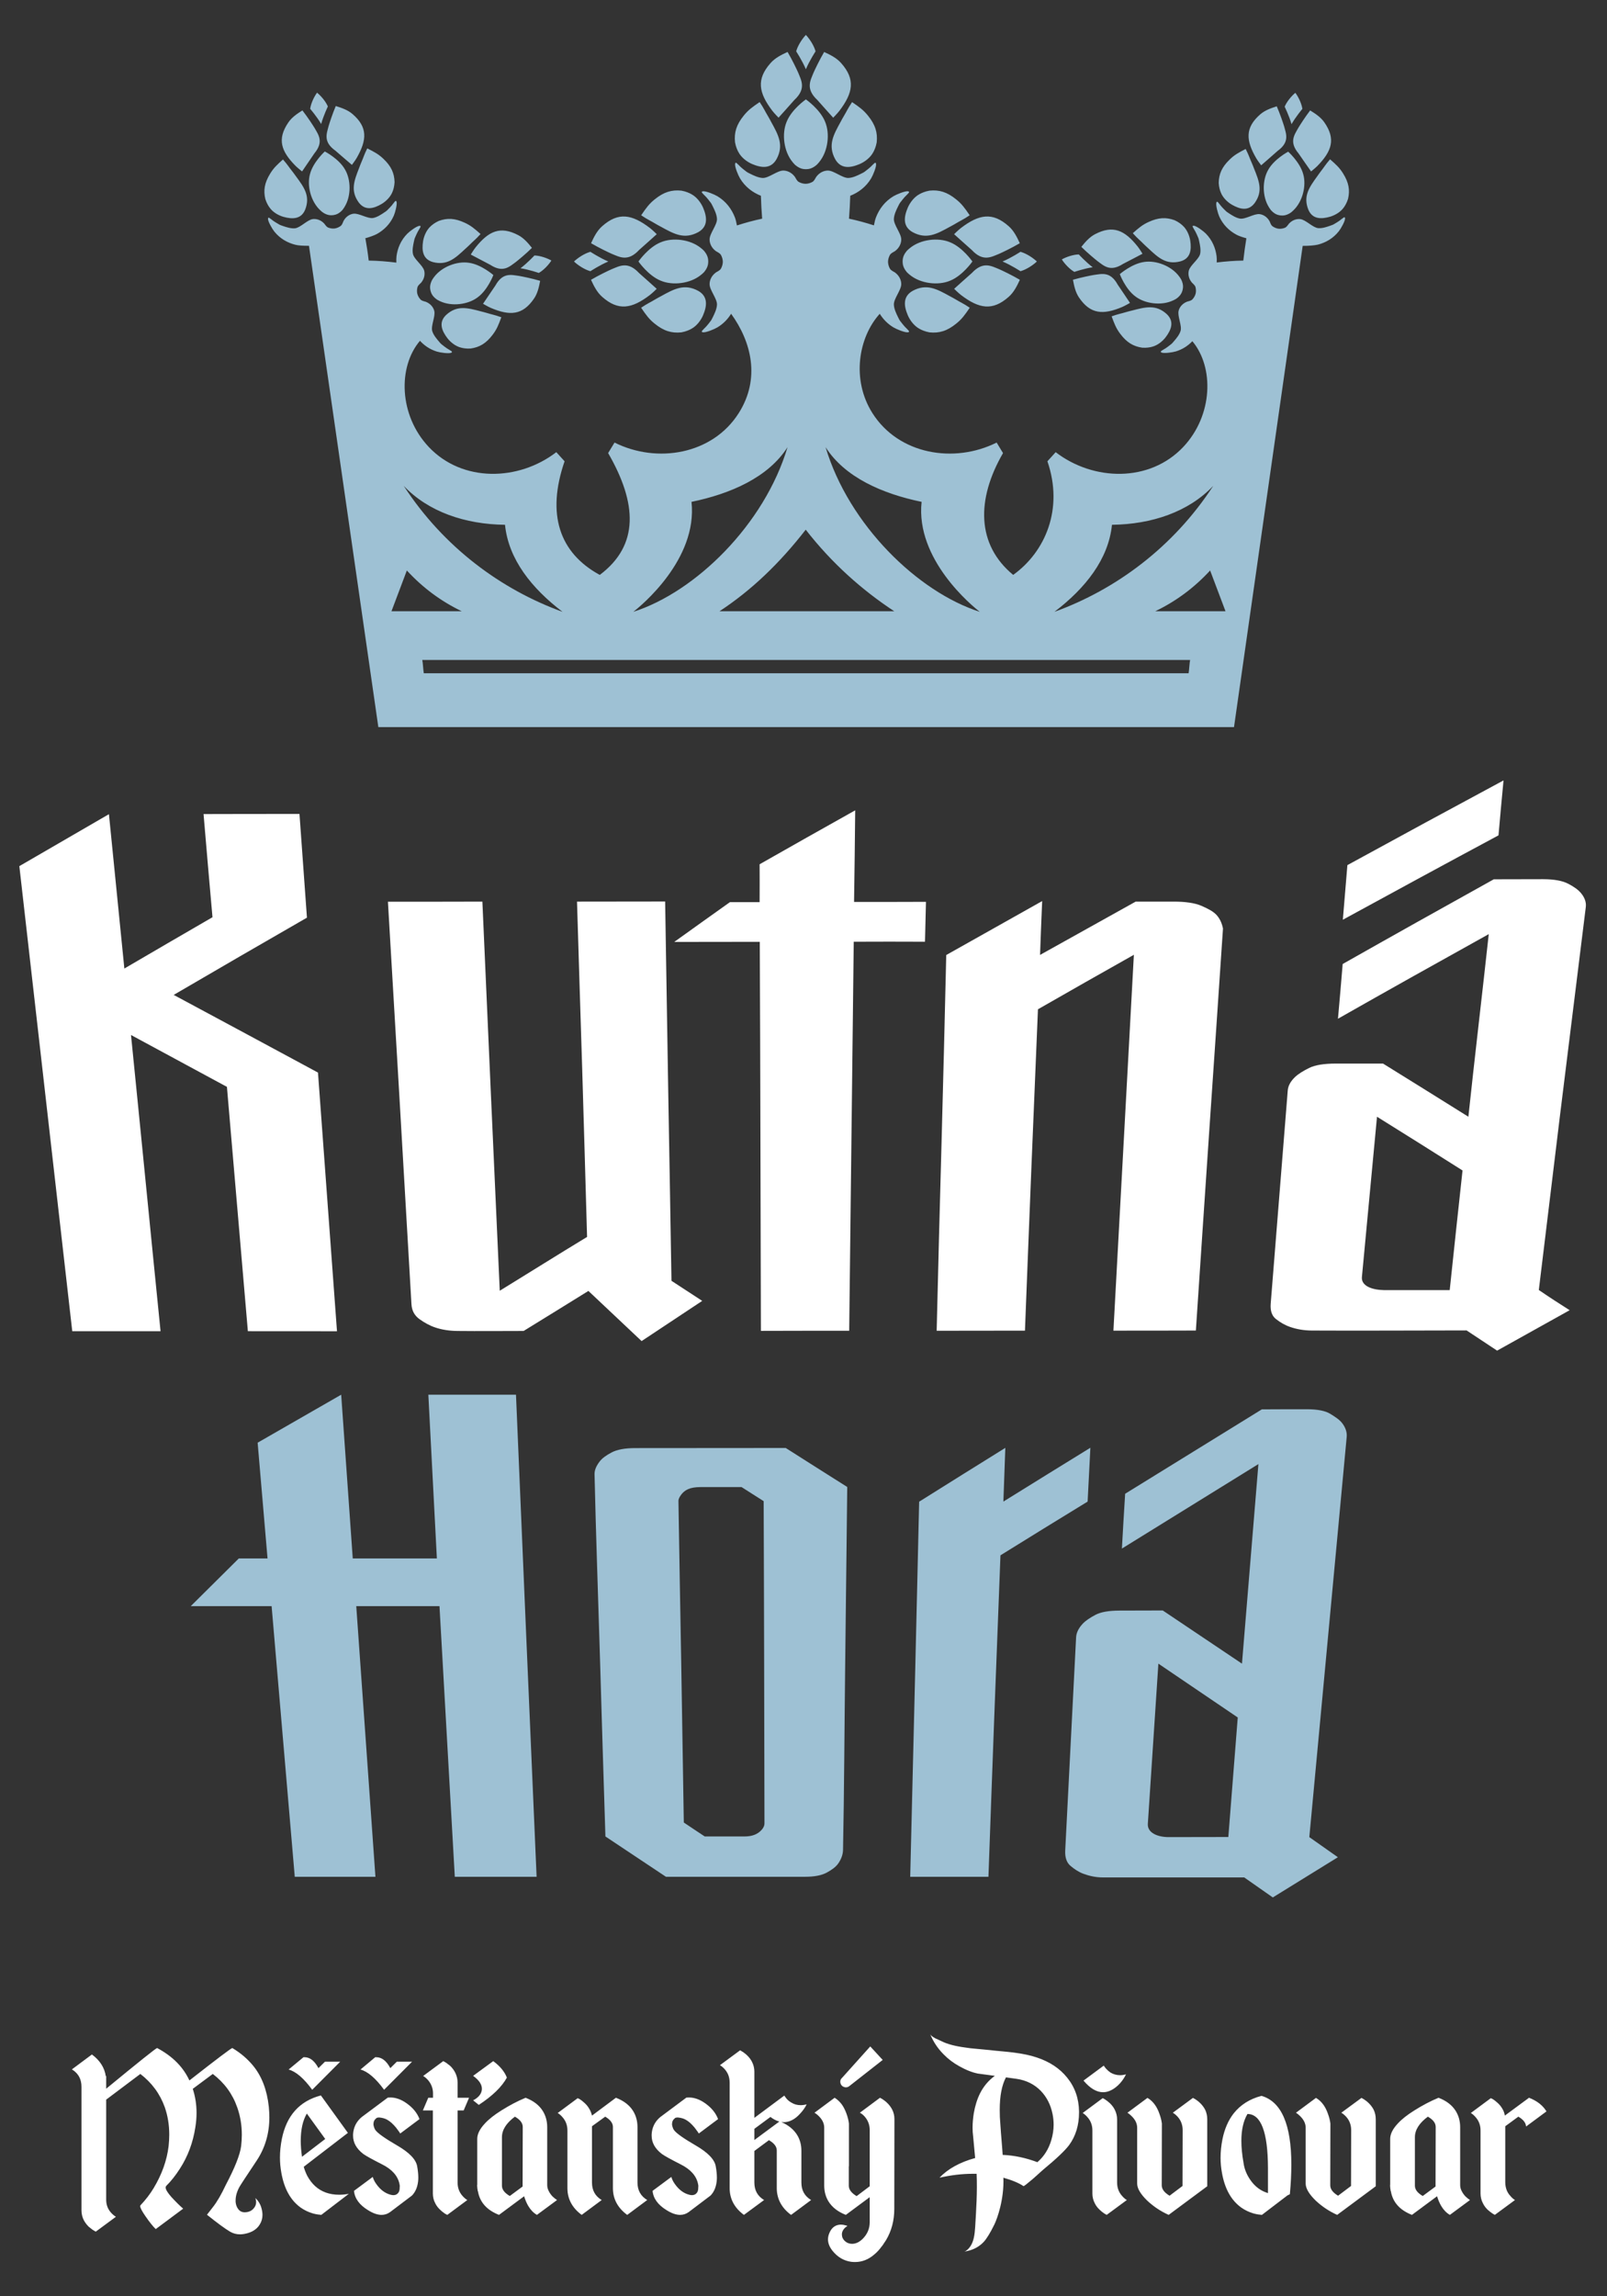
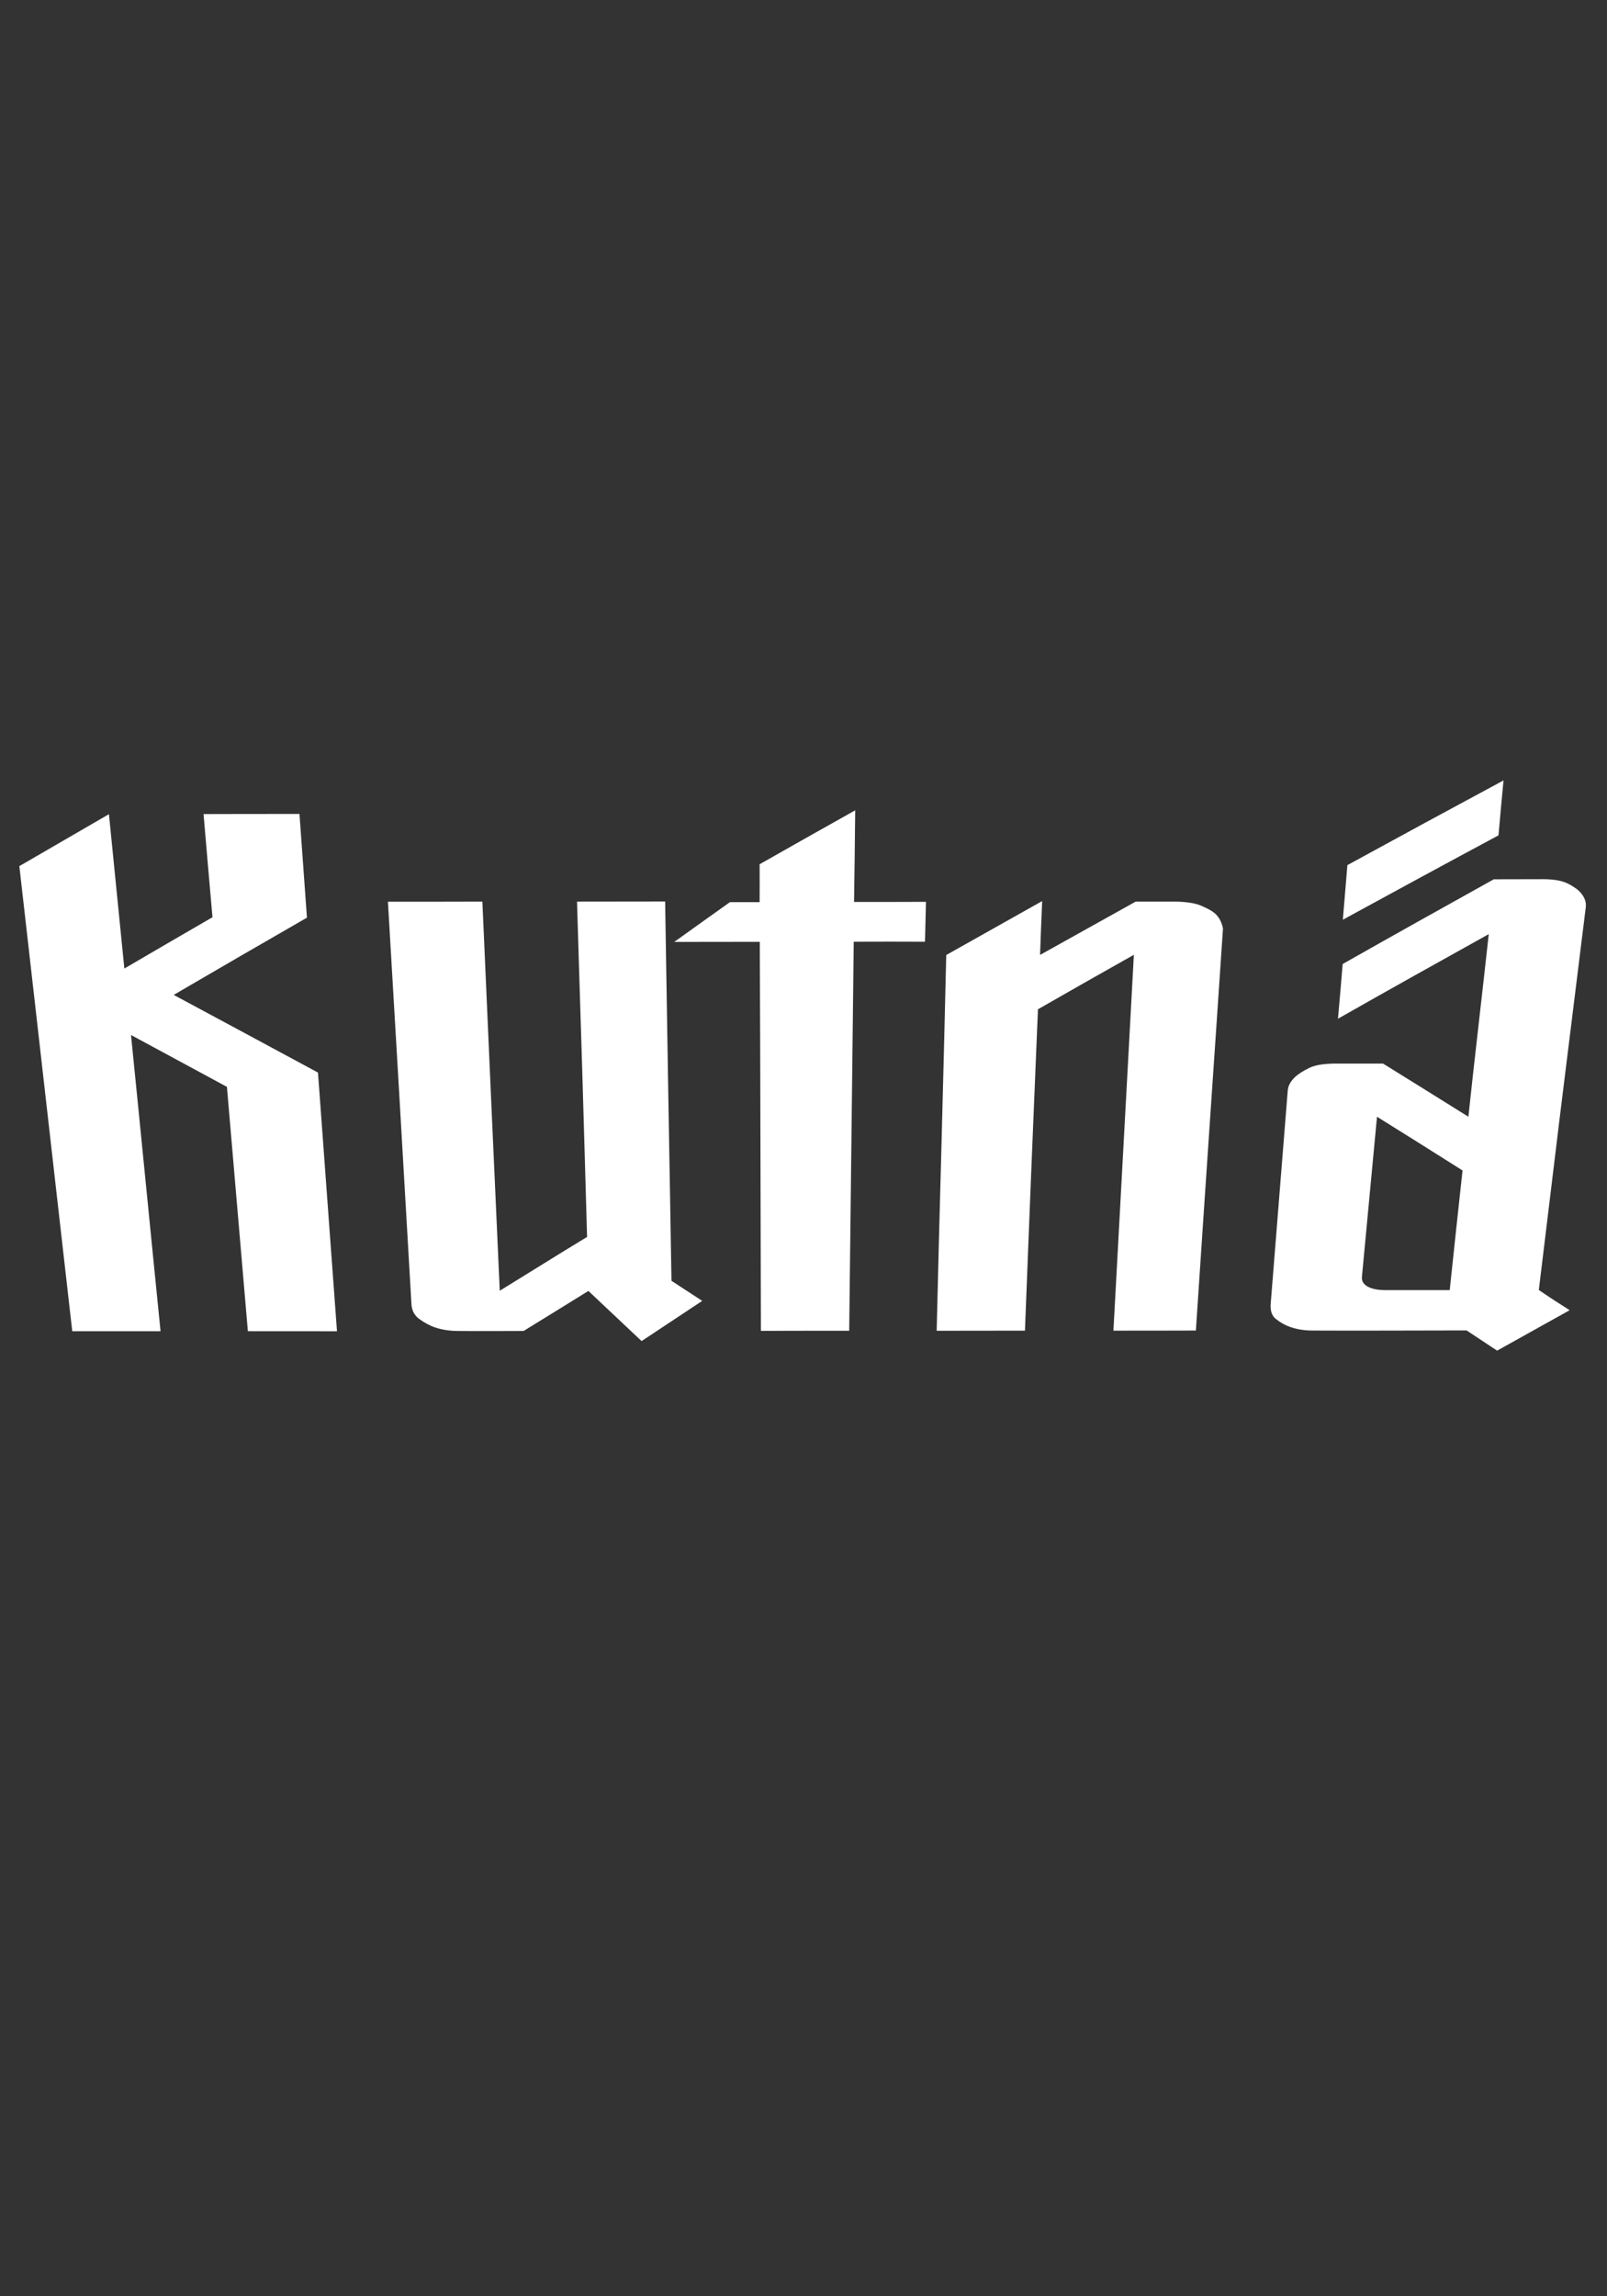
<svg xmlns="http://www.w3.org/2000/svg" width="100%" height="100%" viewBox="0 0 700 1000" version="1.1" xml:space="preserve" style="fill-rule:evenodd;clip-rule:evenodd;stroke-linejoin:round;stroke-miterlimit:2;">
  <rect x="0" y="0" width="700" height="1000" fill="#333333" stroke="none" />
  <g>
    <g>
-       <path d="M347.654,31.563c-0.648,-1.451 -2.549,-5.463 -4.594,-8.941c-2.727,1.258 -5.422,2.605 -7.368,4.799c-6.359,7.128 -5.193,13.029 0.719,20.81c0.853,1.124 2.72,3.01 2.72,3.01c0,0 6.011,-6.674 6.878,-7.696c5.286,-4.916 3.029,-8.52 1.645,-11.982Zm-112.959,87.304c2.12,-1.187 4.331,-3.59 5.482,-5.413c-0.005,0 -0.015,0.003 -0.023,0.003c0.008,-0.003 0.018,-0.003 0.023,-0.006c-1.871,-1.067 -4.957,-2.145 -7.384,-2.192c0,0 -3.045,3.301 -6.069,5.557l0.007,0c0,0 -0.004,0.004 -0.007,0.004c3.734,0.567 7.971,2.047 7.971,2.047Zm-25.189,16.742c0.755,0.196 1.503,0.362 2.361,0.627c2.6,0.807 3.373,0.802 6.507,1.93c-1.203,3.277 -1.975,5.252 -3.763,7.589c-2.841,3.768 -5.693,5.458 -9.598,6.019c-1.912,0.131 -3.413,-0.174 -4.152,-0.379c-2.471,-0.59 -4.641,-2.394 -5.998,-4.145c-2.515,-3.318 -3.875,-6.901 -0.53,-10.095c4.722,-4.324 9.258,-3.119 15.173,-1.546Zm16.696,-15.431c1.456,0.258 5.489,1.062 9.083,2.12c-0.514,2.735 -1.12,5.469 -2.655,7.712c-4.99,7.333 -10.566,7.612 -18.901,4.042c-1.204,-0.516 -3.322,-1.766 -3.322,-1.766c0,0 4.658,-6.92 5.378,-7.932c3.238,-5.865 6.99,-4.641 10.417,-4.176Zm-18.134,9.307c4.39,-3.195 6.839,-9.697 6.839,-9.697l-0.015,-0.002l0.009,-0.01c0,0 -5.222,-4.579 -10.596,-5.333c-5.18,-0.826 -11.939,1.728 -15.269,6.264l-0.278,0.378c-0.178,0.26 -0.163,0.214 -0.387,0.587c-0.29,0.472 -0.154,0.236 -0.339,0.63l-0.275,0.65c-0.417,1.146 -0.551,2.24 -0.273,3.443c0.014,0.059 0.037,0.149 0.061,0.234c0.019,0.09 0.041,0.178 0.058,0.237c0.317,1.193 0.953,2.097 1.862,2.909l0.552,0.444c0.345,0.255 0.113,0.117 0.591,0.398c0.373,0.224 0.34,0.186 0.622,0.331l0.419,0.205c5.076,2.43 12.244,1.504 16.419,-1.668Zm-5.366,-21.135c0.572,-0.528 1.159,-1.028 1.788,-1.665c1.915,-1.936 2.601,-2.295 4.835,-4.771c-2.609,-2.32 -4.219,-3.699 -6.9,-4.92c-4.279,-1.986 -7.591,-2.132 -11.298,-0.787c-1.75,0.787 -2.932,1.765 -3.489,2.288c-1.898,1.688 -2.964,4.299 -3.335,6.482c-0.653,4.112 -0.167,7.916 4.282,9.16c6.204,1.584 9.636,-1.611 14.117,-5.787Zm21.997,5.75c1.158,-0.917 4.345,-3.527 7.013,-6.149c-1.744,-2.174 -3.564,-4.296 -5.981,-5.551c-7.849,-4.122 -12.897,-1.742 -18.567,5.332c-0.822,1.021 -2.098,3.126 -2.098,3.126c0,0 7.362,3.906 8.478,4.461c5.613,3.649 8.352,0.804 11.155,-1.219Zm278.512,152.091c8.976,-4.304 16.958,-10.2 23.913,-17.753l6.7,17.753l-30.613,0Zm14.537,27.011l-333.15,0c-0.219,-1.173 -0.392,-4.613 -0.655,-5.8l334.464,0c-0.266,1.187 -0.435,4.627 -0.659,5.8Zm-340.53,-44.764c6.961,7.553 14.94,13.449 23.916,17.753l-30.61,0l6.694,-17.753Zm42.762,-19.9c1.489,14.942 11.557,27.627 25.058,37.907c-26.58,-9.639 -51.698,-28 -69.182,-54.87c10.753,11.355 26.831,16.763 44.124,16.963Zm81.235,-9.987c16.943,-3.496 33.439,-10.622 41.829,-23.82c-10.091,33.75 -40.092,63.03 -67.185,71.714c3.272,-2.51 28.082,-22.805 25.356,-47.894Zm49.755,12.117c11.355,14.598 24.587,26.35 38.563,35.523l-76.123,0c13.979,-9.173 26.207,-20.925 37.56,-35.523Zm50.479,-12.117c-2.731,25.089 22.081,45.384 25.35,47.894c-27.09,-8.684 -57.091,-37.964 -67.179,-71.714c8.384,13.198 24.887,20.324 41.829,23.82Zm82.916,9.987c17.298,-0.2 33.374,-5.608 44.119,-16.963c-17.482,26.87 -42.593,45.231 -69.179,54.87c13.503,-10.28 23.568,-22.965 25.06,-37.907Zm99.136,-132.444c-0.704,0.512 -1.237,0.788 -1.976,1.251c-0.911,0.58 -1.204,0.636 -2.183,0.984c-1.285,0.448 -3.344,1.173 -5.102,1.026c-2.382,-0.194 -5.422,-3.643 -7.814,-3.936c-1.399,-0.17 -3.354,0.239 -4.956,1.965c-0.446,0.538 -0.886,1.365 -1.678,1.771c-0.957,0.4 -1.927,0.541 -2.885,0.448c-0.952,-0.14 -1.854,-0.506 -2.69,-1.125c-0.675,-0.59 -0.896,-1.496 -1.198,-2.125c-1.141,-2.06 -2.94,-2.929 -4.342,-3.099c-2.389,-0.293 -6.171,2.323 -8.531,1.941c-1.74,-0.28 -3.567,-1.48 -4.704,-2.222c-0.871,-0.573 -1.135,-0.7 -1.884,-1.48c-0.604,-0.626 -1.055,-1.024 -1.616,-1.692c-1.192,-1.415 -1.799,-2.663 -2.108,-1.5c-0.295,1.13 0.665,4.636 1.277,5.995c1.665,3.699 4.406,6.244 7.453,7.894c0.921,0.514 2.442,1.052 4.355,1.574c0,0.004 -0.005,0.008 -0.005,0.008c-0.505,3.138 -0.963,6.366 -1.34,9.709c-3.732,0.051 -7.599,0.343 -11.584,0.826c0.052,-1.088 0.041,-2.016 -0.056,-2.723c-0.437,-3.467 -1.831,-6.974 -4.699,-9.889c-1.059,-1.069 -4.004,-3.251 -5.174,-3.39c-1.204,-0.132 -0.254,0.892 0.643,2.532c0.421,0.77 0.632,1.34 1,2.138c0.463,0.986 0.483,1.287 0.702,2.31c0.284,1.341 0.746,3.495 0.377,5.237c-0.504,2.36 -4.343,4.957 -4.94,7.317c-0.351,1.376 -0.195,3.385 1.331,5.213c0.481,0.511 1.247,1.055 1.56,1.9c0.275,1.012 0.29,1.997 0.074,2.944c-0.264,0.936 -0.745,1.792 -1.47,2.547c-0.675,0.598 -1.611,0.71 -2.279,0.931c-2.209,0.878 -3.306,2.569 -3.655,3.945c-0.601,2.357 1.531,6.475 0.844,8.786c-0.501,1.707 -1.934,3.381 -2.825,4.424c-0.684,0.795 -0.843,1.048 -1.723,1.696c-0.701,0.522 -1.159,0.924 -1.895,1.399c-1.572,1.015 -2.897,1.46 -1.774,1.919c1.091,0.438 4.723,-0.076 6.163,-0.51c2.954,-0.899 5.328,-2.498 7.192,-4.446c9.546,11.404 8.975,32.305 -3.943,46.028c-14.686,15.586 -39.194,14.911 -55.597,2.296c-1.273,1.464 -2.316,2.503 -3.603,3.967c7.165,20.765 -0.958,39.495 -14.908,49.476c-15.936,-13.141 -16.127,-32.806 -4.424,-53.048c-0.982,-1.678 -1.81,-2.9 -2.786,-4.58c-18.503,9.251 -42.686,5.243 -54.131,-12.862c-9.197,-14.57 -6.051,-32.992 3.221,-43.219c1.405,2.272 3.332,4.331 5.933,5.903c1.387,0.839 5.044,2.338 6.301,2.167c1.293,-0.178 0.029,-1 -1.344,-2.476c-0.645,-0.687 -1.016,-1.229 -1.611,-1.962c-0.746,-0.906 -0.843,-1.214 -1.345,-2.23c-0.655,-1.323 -1.708,-3.451 -1.783,-5.369c-0.103,-2.595 3.219,-6.33 3.219,-8.949c0,-1.536 -0.699,-3.59 -2.774,-5.094c-0.641,-0.409 -1.587,-0.772 -2.132,-1.573c-0.558,-0.984 -0.835,-2.008 -0.862,-3.052c0.027,-1.051 0.304,-2.071 0.862,-3.055c0.545,-0.8 1.491,-1.164 2.132,-1.573c2.075,-1.504 2.774,-3.562 2.774,-5.093c0,-2.619 -3.322,-6.355 -3.219,-8.951c0.075,-1.917 1.128,-4.042 1.783,-5.368c0.502,-1.015 0.599,-1.321 1.345,-2.228c0.595,-0.733 0.966,-1.275 1.611,-1.967c1.373,-1.473 2.637,-2.292 1.344,-2.473c-1.257,-0.166 -4.914,1.331 -6.301,2.167c-3.775,2.283 -6.159,5.576 -7.538,9.083c-0.349,0.862 -0.658,2.098 -0.93,3.59c-3.684,-1.179 -7.312,-2.172 -10.851,-2.91c0.003,-0.01 -0.008,-0.019 -0.008,-0.027c0.265,-3.412 0.443,-6.725 0.54,-9.951c3.505,-1.382 6.797,-3.765 9.08,-7.54c0.839,-1.39 2.338,-5.041 2.167,-6.301c-0.177,-1.294 -0.997,-0.027 -2.473,1.344c-0.691,0.645 -1.231,1.016 -1.965,1.611c-0.906,0.746 -1.217,0.843 -2.23,1.348c-1.323,0.653 -3.451,1.708 -5.366,1.781c-2.598,0.102 -6.334,-3.22 -8.953,-3.22c-1.531,0 -3.589,0.699 -5.09,2.773c-0.412,0.641 -0.775,1.588 -1.576,2.133c-0.981,0.559 -2.005,0.839 -3.052,0.862c-1.048,-0.023 -2.072,-0.303 -3.055,-0.862c-0.801,-0.545 -1.164,-1.492 -1.57,-2.133c-1.505,-2.074 -3.562,-2.773 -5.096,-2.773c-2.619,0 -6.352,3.322 -8.951,3.22c-1.914,-0.073 -4.045,-1.128 -5.368,-1.781c-1.015,-0.505 -1.318,-0.602 -2.228,-1.348c-0.734,-0.595 -1.275,-0.966 -1.964,-1.611c-1.477,-1.371 -2.295,-2.638 -2.476,-1.344c-0.167,1.26 1.33,4.911 2.167,6.301c2.284,3.775 5.579,6.158 9.083,7.54c0.097,3.237 0.272,6.551 0.541,9.97l-0.012,0.008l0.012,0c-3.582,0.746 -7.251,1.747 -10.98,2.944l-0.001,0c-0.274,-1.503 -0.586,-2.751 -0.937,-3.624c-1.379,-3.507 -3.764,-6.8 -7.535,-9.083c-1.39,-0.836 -5.046,-2.333 -6.303,-2.167c-1.294,0.181 -0.03,1 1.343,2.473c0.645,0.692 1.019,1.234 1.61,1.967c0.75,0.907 0.847,1.213 1.348,2.228c0.654,1.326 1.707,3.451 1.782,5.368c0.103,2.596 -3.219,6.332 -3.219,8.951c0,1.531 0.699,3.589 2.773,5.093c0.642,0.409 1.586,0.773 2.133,1.573c0.558,0.984 0.836,2.004 0.863,3.055c-0.027,1.044 -0.305,2.068 -0.863,3.052c-0.547,0.801 -1.491,1.164 -2.133,1.573c-2.074,1.504 -2.773,3.558 -2.773,5.094c0,2.619 3.322,6.354 3.219,8.949c-0.075,1.918 -1.128,4.046 -1.782,5.369c-0.501,1.016 -0.598,1.324 -1.348,2.23c-0.591,0.733 -0.965,1.275 -1.61,1.962c-1.373,1.476 -2.637,2.298 -1.343,2.476c1.257,0.171 4.913,-1.328 6.303,-2.167c2.6,-1.574 4.531,-3.633 5.937,-5.907c8.877,12.262 12.81,28.24 3.343,43.223c-11.443,18.105 -35.626,22.113 -54.126,12.862c-0.979,1.68 -1.808,2.902 -2.786,4.58c12.631,21.856 13.6,40.124 -3.645,53.06c-17.702,-9.638 -23.239,-26.534 -15.322,-49.488c-1.283,-1.464 -2.323,-2.503 -3.608,-3.967c-16.396,12.615 -40.899,13.29 -55.584,-2.296c-12.991,-13.792 -13.493,-34.834 -3.803,-46.203c1.886,2.057 4.313,3.756 7.375,4.702c1.439,0.438 5.066,0.963 6.163,0.528c1.124,-0.453 -0.203,-0.906 -1.77,-1.925c-0.733,-0.478 -1.189,-0.881 -1.893,-1.407c-0.875,-0.648 -1.031,-0.903 -1.711,-1.7c-0.889,-1.043 -2.315,-2.723 -2.817,-4.431c-0.675,-2.318 1.474,-6.426 0.881,-8.783c-0.346,-1.382 -1.437,-3.076 -3.643,-3.961c-0.668,-0.224 -1.6,-0.342 -2.276,-0.935c-0.723,-0.761 -1.202,-1.621 -1.463,-2.554c-0.209,-0.953 -0.191,-1.934 0.088,-2.944c0.316,-0.845 1.082,-1.387 1.569,-1.896c1.526,-1.821 1.692,-3.83 1.347,-5.209c-0.591,-2.36 -4.419,-4.972 -4.914,-7.333c-0.366,-1.743 0.105,-3.895 0.395,-5.236c0.224,-1.026 0.242,-1.323 0.709,-2.307c0.371,-0.795 0.585,-1.367 1.006,-2.135c0.904,-1.635 1.862,-2.659 0.653,-2.527c-1.17,0.131 -4.123,2.303 -5.183,3.37c-2.884,2.905 -4.287,6.408 -4.74,9.873c-0.091,0.759 -0.105,1.698 -0.064,2.764c-0.012,-0.003 -0.024,-0.005 -0.034,-0.005c-4.128,-0.514 -8.139,-0.829 -12.007,-0.88c-0.408,-3.528 -0.892,-6.546 -1.429,-9.589c-0.034,-0.04 -0.077,-0.082 -0.115,-0.12c2.033,-0.566 3.793,-1.19 5.096,-1.866c3.03,-1.681 5.745,-4.254 7.375,-7.968c0.598,-1.364 1.522,-4.879 1.217,-6.008c-0.321,-1.158 -0.914,0.097 -2.094,1.523c-0.553,0.673 -0.999,1.073 -1.599,1.707c-0.735,0.789 -1.006,0.916 -1.871,1.496c-1.127,0.756 -2.942,1.974 -4.682,2.274c-2.357,0.404 -6.162,-2.177 -8.55,-1.86c-1.399,0.185 -3.187,1.07 -4.308,3.141c-0.295,0.632 -0.518,1.541 -1.18,2.136c-0.826,0.626 -1.73,1.005 -2.677,1.152c-0.962,0.104 -1.927,-0.027 -2.89,-0.417c-0.799,-0.402 -1.243,-1.223 -1.692,-1.756c-1.619,-1.711 -3.578,-2.102 -4.98,-1.916c-2.385,0.317 -5.394,3.794 -7.772,4.014c-1.757,0.163 -3.823,-0.544 -5.115,-0.977c-0.98,-0.34 -1.27,-0.394 -2.191,-0.961c-0.741,-0.458 -1.278,-0.728 -1.987,-1.233c-1.511,-1.073 -2.41,-2.13 -2.417,-0.927c-0.003,1.167 1.804,4.319 2.734,5.485c2.537,3.165 5.829,4.942 9.19,5.781c1.239,0.324 3.345,0.463 5.942,0.436c0,0.016 -0.01,0.031 -0.011,0.048l30.206,209.561l372.725,0l29.914,-209.573c2.626,0.012 4.939,-0.148 6.648,-0.538c3.353,-0.87 6.626,-2.681 9.132,-5.872c0.919,-1.172 2.693,-4.345 2.681,-5.513c-0.022,-1.201 -0.91,-0.136 -2.409,0.953Zm-113.579,14.711c-2.43,0.037 -5.518,1.104 -7.396,2.166c0.007,0.004 0.016,0.004 0.024,0.008c-0.008,-0.003 -0.017,-0.004 -0.024,-0.004c1.142,1.827 3.35,4.235 5.464,5.431c0,0 4.246,-1.464 7.982,-2.018c-0.006,0 -0.008,0 -0.011,-0.002l0.011,0c-3.018,-2.272 -6.05,-5.581 -6.05,-5.581Zm30.115,-2.8c-0.572,-0.532 -1.152,-1.031 -1.783,-1.672c-1.904,-1.943 -2.588,-2.306 -4.814,-4.784c2.616,-2.316 4.231,-3.688 6.914,-4.899c4.287,-1.969 7.598,-2.105 11.301,-0.748c1.746,0.792 2.924,1.773 3.481,2.303c1.896,1.692 2.951,4.307 3.314,6.493c0.641,4.113 0.139,7.913 -4.319,9.142c-6.209,1.566 -9.631,-1.646 -14.094,-5.835Zm-22.017,5.67c-1.157,-0.916 -4.33,-3.54 -6.994,-6.17c1.752,-2.169 3.583,-4.285 5.998,-5.533c7.866,-4.092 12.909,-1.693 18.557,5.404c0.815,1.021 2.086,3.126 2.086,3.126c0,0 -7.378,3.886 -8.495,4.433c-5.63,3.632 -8.354,0.778 -11.152,-1.26Zm20.381,0.403c-5.38,0.731 -10.617,5.295 -10.617,5.295l0.009,0.013l-0.012,0c0,0 2.43,6.51 6.803,9.72c4.165,3.183 11.327,4.139 16.41,1.727l0.423,-0.205c0.283,-0.141 0.248,-0.107 0.621,-0.331c0.481,-0.278 0.246,-0.133 0.598,-0.392l0.548,-0.441c0.913,-0.813 1.549,-1.714 1.877,-2.904c0.013,-0.061 0.036,-0.147 0.055,-0.236c0.024,-0.088 0.046,-0.174 0.061,-0.236c0.286,-1.201 0.154,-2.298 -0.261,-3.446l-0.272,-0.653c-0.185,-0.387 -0.047,-0.154 -0.335,-0.626c-0.221,-0.375 -0.209,-0.329 -0.39,-0.59l-0.272,-0.378c-3.317,-4.55 -10.068,-7.126 -15.246,-6.317Zm-5.297,21.155c-0.753,0.194 -1.506,0.355 -2.364,0.616c-2.604,0.799 -3.377,0.789 -6.519,1.911c1.196,3.278 1.962,5.259 3.744,7.604c2.825,3.775 5.67,5.472 9.572,6.048c1.912,0.137 3.419,-0.163 4.157,-0.36c2.475,-0.586 4.648,-2.379 6.011,-4.123c2.524,-3.315 3.899,-6.893 0.569,-10.099c-4.707,-4.336 -9.247,-3.15 -15.17,-1.597Zm-16.638,-15.492c-1.458,0.254 -5.501,1.046 -9.095,2.09c0.507,2.739 1.103,5.471 2.633,7.723c4.961,7.345 10.532,7.647 18.881,4.107c1.205,-0.513 3.327,-1.758 3.327,-1.758c0,0 -4.63,-6.931 -5.349,-7.944c-3.213,-5.879 -6.973,-4.671 -10.397,-4.218Zm-336.569,-65.757c0.001,0.002 0.001,0.007 0.005,0.009c0.98,-3.614 2.912,-7.621 2.912,-7.621c-0.926,-2.222 -3.044,-4.671 -4.711,-6.009l0,0.024c-0.002,-0.008 0,-0.02 -0.006,-0.024c-1.261,1.723 -2.667,4.64 -2.99,7.028c0,0 2.905,3.366 4.791,6.602c-0.001,-0.002 -0.001,-0.005 -0.001,-0.009Zm16.567,19.082c-2.218,5.649 -3.909,9.98 -0.193,15.118c2.772,3.652 6.457,2.717 10.009,0.613c1.875,-1.134 3.895,-3.07 4.758,-5.439c0.279,-0.705 0.75,-2.147 0.836,-4.051c-0.112,-3.906 -1.453,-6.904 -4.841,-10.123c-2.103,-2.025 -3.962,-3.01 -7.052,-4.564c-1.465,2.957 -1.545,3.718 -2.638,6.19c-0.352,0.813 -0.601,1.533 -0.879,2.256Zm-10.372,-7.456c0.914,0.827 7.198,6.192 7.198,6.192c0,0 1.472,-1.946 2.116,-3.071c4.455,-7.809 4.81,-13.329 -1.85,-19.067c-2.037,-1.763 -4.655,-2.667 -7.296,-3.486c-1.443,3.419 -2.699,7.303 -3.113,8.705c-0.846,3.324 -2.47,6.882 2.945,10.727Zm-4.602,0.356l-0.002,0.015l-0.01,-0.015c0,0 -5.096,4.629 -6.444,9.836c-1.401,5.004 0.354,11.953 4.446,15.745l0.343,0.312c0.234,0.206 0.19,0.19 0.531,0.45c0.432,0.336 0.22,0.178 0.578,0.405l0.614,0.344c1.08,0.538 2.142,0.796 3.359,0.657c0.061,-0.007 0.151,-0.021 0.24,-0.033c0.091,-0.01 0.179,-0.019 0.238,-0.032c1.21,-0.18 2.173,-0.702 3.076,-1.506l0.503,-0.493c0.29,-0.309 0.12,-0.1 0.451,-0.536c0.267,-0.341 0.228,-0.314 0.4,-0.575l0.246,-0.389c2.968,-4.724 2.862,-11.891 0.212,-16.358c-2.654,-4.683 -8.781,-7.827 -8.781,-7.827Zm-18.034,28.468c3.974,1.109 7.776,1.058 9.499,-3.189c2.264,-5.927 -0.496,-9.674 -4.101,-14.553c-0.46,-0.62 -0.884,-1.254 -1.441,-1.948c-1.696,-2.102 -1.969,-2.818 -4.154,-5.295c-2.58,2.306 -4.119,3.737 -5.621,6.24c-2.439,3.987 -2.959,7.233 -2.05,11.035c0.575,1.813 1.404,3.085 1.862,3.694c1.445,2.063 3.897,3.405 6.006,4.016Zm8.13,-19.784c0,0 4.676,-6.811 5.349,-7.847c4.226,-5.118 1.737,-8.136 0.056,-11.126c-0.768,-1.245 -2.981,-4.674 -5.264,-7.598c-2.337,1.473 -4.633,3.026 -6.138,5.264c-4.946,7.264 -3.168,12.505 3.155,18.889c0.914,0.92 2.842,2.418 2.842,2.418Zm435.724,-27.232c-0.342,-2.383 -1.78,-5.286 -3.063,-6.997c0,0.005 -0.004,0.016 -0.004,0.024l0,-0.027c-1.652,1.357 -3.744,3.829 -4.652,6.059c0,0 1.975,3.987 2.991,7.592c0,-0.004 0,-0.008 0.003,-0.008l0,0.008c1.851,-3.254 4.725,-6.651 4.725,-6.651Zm6.541,29.257c0.453,-0.626 0.87,-1.262 1.419,-1.962c1.67,-2.119 1.941,-2.836 4.099,-5.337c2.605,2.279 4.158,3.698 5.688,6.183c2.473,3.965 3.026,7.206 2.153,11.016c-0.557,1.82 -1.373,3.1 -1.82,3.715c-1.427,2.076 -3.868,3.44 -5.969,4.074c-3.964,1.148 -7.767,1.131 -9.53,-3.095c-2.323,-5.905 0.402,-9.678 3.96,-14.594Zm-8.348,-20.933c0.754,-1.252 2.937,-4.703 5.189,-7.651c2.357,1.452 4.66,2.983 6.193,5.202c5.016,7.216 3.292,12.474 -2.974,18.92c-0.904,0.931 -2.814,2.446 -2.814,2.446c0,0 -4.748,-6.765 -5.423,-7.793c-4.282,-5.077 -1.818,-8.115 -0.171,-11.124Zm2.17,20.087c-1.397,-5.196 -6.544,-9.772 -6.544,-9.772l-0.01,0.015l0,-0.015c0,0 -6.095,3.204 -8.699,7.913c-2.609,4.494 -2.648,11.659 0.369,16.353l0.251,0.39c0.177,0.257 0.137,0.23 0.402,0.574c0.337,0.429 0.165,0.221 0.461,0.527l0.504,0.491c0.916,0.792 1.88,1.306 3.091,1.474c0.062,0.009 0.154,0.02 0.242,0.029c0.089,0.013 0.177,0.025 0.237,0.03c1.217,0.127 2.279,-0.139 3.354,-0.691l0.61,-0.349c0.358,-0.228 0.143,-0.066 0.575,-0.408c0.341,-0.266 0.294,-0.248 0.529,-0.456l0.338,-0.317c4.051,-3.833 5.74,-10.796 4.29,-15.788Zm-21.464,-2.543c-0.285,-0.719 -0.541,-1.436 -0.905,-2.245c-1.113,-2.461 -1.201,-3.22 -2.697,-6.166c-3.076,1.586 -4.926,2.585 -7.005,4.636c-3.355,3.25 -4.672,6.263 -4.742,10.171c0.105,1.9 0.589,3.341 0.878,4.044c0.884,2.357 2.924,4.273 4.813,5.391c3.57,2.064 7.265,2.966 9.994,-0.716c3.676,-5.172 1.935,-9.489 -0.336,-15.115Zm13.136,-18.313c-0.431,-1.399 -1.718,-5.271 -3.197,-8.674c-2.633,0.841 -5.243,1.772 -7.26,3.561c-6.606,5.8 -6.193,11.315 -1.665,19.08c0.653,1.119 2.145,3.048 2.145,3.048c0,0 6.233,-5.424 7.143,-6.258c5.373,-3.899 3.711,-7.443 2.834,-10.757Zm-114.842,54.684c2.526,0.684 5.47,2.615 7.148,4.226l-0.031,0l0.031,0c-1.678,1.608 -4.622,3.539 -7.148,4.226c0,0 -4.046,-2.654 -7.801,-4.226l0.01,0l-0.01,0c3.755,-1.574 7.801,-4.226 7.801,-4.226Zm-30.715,-10.911c0.739,-0.404 1.479,-0.774 2.305,-1.275c2.511,-1.524 3.318,-1.72 6.298,-3.719c-2.115,-3.112 -3.442,-4.974 -5.923,-6.95c-3.953,-3.195 -7.373,-4.216 -11.603,-3.778c-2.034,0.363 -3.524,1.075 -4.247,1.476c-2.427,1.266 -4.223,3.72 -5.185,5.904c-1.758,4.129 -2.244,8.232 2.09,10.694c6.066,3.283 10.494,0.838 16.265,-2.352Zm21.492,11.761c1.453,-0.65 5.463,-2.548 8.94,-4.591c-1.255,-2.729 -2.603,-5.425 -4.799,-7.368c-7.128,-6.36 -13.028,-5.193 -20.81,0.717c-1.121,0.856 -3.01,2.72 -3.01,2.72c0,0 6.674,6.01 7.697,6.879c4.915,5.286 8.523,3.026 11.982,1.643Zm-21.393,-4.984c5.423,2.192 9.683,8.348 9.683,8.348l-0.012,0.008l0.012,0.004c0,0 -4.26,6.156 -9.683,8.347c-5.193,2.22 -12.93,1.319 -17.597,-2.551l-0.389,-0.325c-0.255,-0.224 -0.231,-0.175 -0.565,-0.511c-0.421,-0.417 -0.219,-0.208 -0.51,-0.566l-0.462,-0.609c-0.734,-1.089 -1.165,-2.201 -1.184,-3.529l0,-0.523c0.019,-1.329 0.45,-2.442 1.184,-3.531l0.462,-0.608c0.291,-0.362 0.089,-0.149 0.51,-0.568c0.334,-0.331 0.31,-0.285 0.565,-0.509l0.389,-0.324c4.667,-3.871 12.404,-4.772 17.597,-2.553Zm-0.079,23.497c0.738,0.403 1.478,0.773 2.304,1.275c2.508,1.523 3.318,1.717 6.301,3.719c-2.118,3.11 -3.442,4.972 -5.927,6.95c-3.951,3.195 -7.372,4.214 -11.601,3.779c-2.037,-0.367 -3.526,-1.078 -4.248,-1.481c-2.427,-1.264 -4.223,-3.716 -5.181,-5.903c-1.762,-4.127 -2.248,-8.23 2.083,-10.694c6.069,-3.28 10.497,-0.835 16.269,2.355Zm21.49,-11.761c1.453,0.647 5.464,2.547 8.942,4.591c-1.257,2.728 -2.605,5.422 -4.799,7.368c-7.129,6.357 -13.029,5.193 -20.809,-0.719c-1.122,-0.85 -3.01,-2.718 -3.01,-2.718c0,0 6.674,-6.013 7.697,-6.879c4.913,-5.286 8.521,-3.028 11.979,-1.643Zm-178.122,-7.602c-2.525,0.684 -5.469,2.615 -7.146,4.226l0.03,0l-0.03,0c1.677,1.608 4.621,3.539 7.146,4.226c0,0 4.046,-2.654 7.802,-4.226l-0.011,0l0.011,0c-3.756,-1.574 -7.802,-4.226 -7.802,-4.226Zm30.717,-10.911c-0.741,-0.404 -1.482,-0.774 -2.307,-1.275c-2.509,-1.524 -3.318,-1.72 -6.298,-3.719c2.115,-3.112 3.44,-4.974 5.921,-6.95c3.955,-3.195 7.376,-4.216 11.603,-3.778c2.039,0.363 3.527,1.075 4.249,1.476c2.43,1.266 4.224,3.72 5.184,5.904c1.76,4.129 2.245,8.232 -2.086,10.694c-6.069,3.283 -10.497,0.838 -16.266,-2.352Zm-21.496,11.761c-1.451,-0.65 -5.46,-2.548 -8.939,-4.591c1.257,-2.729 2.605,-5.425 4.799,-7.368c7.129,-6.36 13.029,-5.193 20.811,0.717c1.124,0.856 3.01,2.72 3.01,2.72c0,0 -6.676,6.01 -7.697,6.879c-4.915,5.286 -8.523,3.026 -11.984,1.643Zm21.393,-4.984c-5.419,2.192 -9.682,8.348 -9.682,8.348l0.011,0.008l-0.011,0.004c0,0 4.263,6.156 9.682,8.347c5.195,2.22 12.932,1.319 17.599,-2.551l0.39,-0.325c0.254,-0.224 0.232,-0.175 0.564,-0.511c0.421,-0.417 0.219,-0.208 0.514,-0.566l0.457,-0.609c0.737,-1.089 1.166,-2.201 1.185,-3.529l0,-0.523c-0.019,-1.329 -0.448,-2.442 -1.185,-3.531l-0.457,-0.608c-0.295,-0.362 -0.093,-0.149 -0.514,-0.568c-0.332,-0.331 -0.31,-0.285 -0.564,-0.509l-0.39,-0.324c-4.667,-3.871 -12.404,-4.772 -17.599,-2.553Zm0.081,23.497c-0.738,0.403 -1.48,0.773 -2.307,1.275c-2.504,1.523 -3.315,1.717 -6.298,3.719c2.117,3.11 3.443,4.972 5.927,6.95c3.95,3.195 7.375,4.214 11.6,3.779c2.04,-0.367 3.527,-1.078 4.249,-1.481c2.427,-1.264 4.223,-3.716 5.181,-5.903c1.762,-4.127 2.246,-8.23 -2.083,-10.694c-6.069,-3.28 -10.497,-0.835 -16.269,2.355Zm-21.49,-11.761c-1.453,0.647 -5.464,2.547 -8.941,4.591c1.256,2.728 2.604,5.422 4.798,7.368c7.129,6.357 13.029,5.193 20.81,-0.719c1.124,-0.85 3.01,-2.718 3.01,-2.718c0,0 -6.675,-6.013 -7.699,-6.879c-4.913,-5.286 -8.517,-3.028 -11.978,-1.643Zm88.874,-94.897c-0.684,-2.525 -2.617,-5.469 -4.224,-7.151c0,0.01 0,0.022 -0.001,0.03l0,-0.03c-1.61,1.682 -3.539,4.626 -4.226,7.151c0,0 2.651,4.043 4.226,7.798l0,-0.007c0.001,0.003 0.001,0.003 0.001,0.007c1.568,-3.755 4.224,-7.798 4.224,-7.798Zm10.911,30.713c0.402,-0.738 0.773,-1.48 1.275,-2.306c1.523,-2.508 1.718,-3.318 3.719,-6.298c3.111,2.116 4.974,3.442 6.951,5.923c3.193,3.952 4.213,7.375 3.777,11.603c-0.364,2.037 -1.076,3.527 -1.478,4.247c-1.266,2.428 -3.717,4.223 -5.902,5.184c-4.13,1.759 -8.232,2.245 -10.696,-2.086c-3.283,-6.069 -0.835,-10.497 2.354,-16.267Zm-11.763,-21.491c0.65,-1.452 2.548,-5.465 4.594,-8.943c2.726,1.256 5.422,2.604 7.365,4.799c6.36,7.129 5.196,13.029 -0.718,20.811c-0.851,1.122 -2.713,3.01 -2.713,3.01c0,0 -6.013,-6.675 -6.886,-7.697c-5.284,-4.917 -3.024,-8.522 -1.642,-11.98Zm4.985,21.392c-2.193,-5.422 -8.346,-9.684 -8.346,-9.684l-0.007,0.015l-0.005,-0.015c0,0 -6.157,4.262 -8.35,9.684c-2.22,5.192 -1.316,12.932 2.552,17.599l0.327,0.389c0.224,0.252 0.178,0.228 0.508,0.562c0.42,0.421 0.207,0.219 0.566,0.512l0.612,0.46c1.086,0.736 2.198,1.164 3.528,1.187c0.066,0 0.165,0 0.262,-0.003c0.097,0.003 0.197,0.003 0.26,0.003c1.332,-0.023 2.442,-0.451 3.531,-1.187l0.61,-0.46c0.358,-0.293 0.147,-0.091 0.564,-0.512c0.335,-0.334 0.289,-0.31 0.513,-0.562l0.325,-0.389c3.867,-4.667 4.771,-12.407 2.55,-17.599Zm-23.499,0.079c-0.401,-0.738 -0.772,-1.479 -1.268,-2.306c-1.529,-2.507 -1.722,-3.318 -3.724,-6.3c-3.11,2.119 -4.972,3.442 -6.951,5.925c-3.195,3.953 -4.215,7.374 -3.778,11.603c0.366,2.036 1.078,3.527 1.479,4.247c1.268,2.429 3.717,4.224 5.903,5.185c4.128,1.759 8.232,2.244 10.695,-2.087c3.282,-6.068 0.838,-10.496 -2.356,-16.267" style="fill:#9ec1d4;" />
-       <path d="M474.961,630.483c-0.422,7.844 -0.778,15.646 -1.201,23.442c-12.725,7.8 -25.452,15.598 -37.965,23.397c-0.918,23.347 -1.806,46.744 -2.686,69.997c-0.885,23.298 -1.696,46.696 -2.547,69.996l-34.075,0c0.635,-27.222 1.308,-54.445 1.979,-81.622c0.672,-27.223 1.272,-54.495 1.908,-81.718c12.443,-7.8 24.958,-15.648 37.541,-23.446c-0.282,7.798 -0.565,15.6 -0.847,23.396c12.514,-7.796 25.168,-15.598 37.893,-23.442Zm-284.665,48.194l-36.64,0l-5.038,-71.303l-36.393,20.903l4.312,50.4l-12.507,0l-20.941,20.786l35.225,0l1.106,12.928l8.978,104.924l35.138,0l-8.351,-117.852l36.254,0l6.668,117.852l35.633,0l-4.525,-104.971l-4.455,-104.97l-38.176,0l3.712,71.303Zm142.703,115.291c-0.07,-23.347 -0.107,-46.793 -0.14,-70.141c-0.034,-23.302 -0.142,-46.744 -0.213,-70.094c-3.183,-2.007 -6.435,-4.066 -9.615,-6.122l-17.959,0c-2.19,0 -4.021,0.301 -5.371,0.909c-1.406,0.633 -2.274,1.472 -2.901,2.295c-0.727,0.966 -1.286,1.865 -1.271,2.918c0.339,23.304 0.814,46.699 1.204,69.999c0.387,23.254 0.777,46.649 1.13,69.948c3.04,2.01 6.008,4.068 9.121,6.078l17.32,0c3.463,0 5.848,-1.031 7.494,-2.919c0.695,-0.799 1.201,-1.675 1.201,-2.871Zm34.221,11.627c-0.045,2.169 -0.869,4.151 -2.052,5.884c-1.008,1.474 -2.689,2.729 -4.95,3.969c-2.263,1.245 -5.373,1.867 -9.615,1.867l-60.516,0c-8.766,-5.836 -17.535,-11.673 -26.373,-17.557c-0.847,-26.267 -1.626,-52.583 -2.403,-78.848c-0.777,-26.267 -1.742,-52.577 -2.333,-78.897c-0.046,-1.967 0.93,-3.872 2.263,-5.598c1.072,-1.387 2.779,-2.635 5.232,-3.922c2.284,-1.201 5.727,-1.867 10.181,-1.867c21.845,0 43.69,-0.049 65.607,-0.049c8.908,5.694 17.885,11.34 26.794,16.985c-0.281,26.362 -0.6,52.727 -0.917,79.04c-0.319,26.315 -0.397,52.682 -0.918,78.993Zm219.391,-179.821c0.208,-2.2 -0.623,-4.27 -1.979,-6.027c-1.191,-1.547 -3.06,-2.741 -5.23,-4.067c-2.142,-1.307 -5.515,-1.962 -10.04,-1.962c-6.575,0 -13.148,0 -19.724,0.048l-59.529,36.746c-0.493,7.991 -0.989,15.931 -1.414,23.874l59.459,-36.794l-7.16,86.905l-34.501,-23.157l-18.805,0.048c-4.737,0.013 -8.203,0.625 -10.533,1.865c-2.334,1.245 -4.253,2.484 -5.588,3.924c-1.633,1.764 -2.718,3.73 -2.827,5.886l-4.738,92.818c-0.154,3.011 0.634,5.266 2.265,6.65c1.691,1.438 3.501,2.666 5.583,3.446c2.657,0.992 5.51,1.626 8.696,1.626l61.437,0l12.444,8.707l28.348,-17.511l-12.441,-8.756l16.277,-174.269Zm-82.028,98.723l34.573,23.443l-4.102,52.057l-26.298,0.046c-4.668,-0.095 -8.979,-1.912 -8.767,-5.742l4.594,-69.804Z" style="fill:#9ec1d4;fill-rule:nonzero;" />
-       <path d="M46.255,957.969c0,2.148 0.685,4.016 2.068,5.584c0.745,0.822 1.468,1.422 2.17,1.827l-8.757,6.464l-0.06,0l-0.06,-0.058l-0.12,-0.062l-0.303,-0.161l-0.4,-0.238c-0.363,-0.203 -0.685,-0.443 -1.005,-0.705c-0.442,-0.322 -0.823,-0.623 -1.183,-0.946c-0.904,-0.901 -1.629,-1.886 -2.171,-2.949c-0.619,-1.286 -0.942,-2.674 -0.942,-4.18l0,-53.76c0,-3.373 -1.387,-5.902 -4.177,-7.589l8.716,-6.487l0.061,0.061l0.039,0c3.413,2.549 5.402,5.683 5.943,9.358l0.181,-0.061l0,5.543c14.359,-11.809 21.75,-17.714 22.193,-17.714c6.665,3.536 11.346,8.235 14.057,14.118c12.029,-9.419 18.273,-14.118 18.694,-14.118c3.617,2.149 6.691,4.779 9.199,7.871c3.674,4.561 5.904,10.446 6.687,17.656c0.16,1.564 0.244,3.131 0.244,4.656c0,7.051 -1.87,13.377 -5.586,18.94c-4.557,6.827 -7.048,10.623 -7.47,11.406c-1.104,2.049 -1.645,3.996 -1.645,5.843l0,0.644c0.119,1.287 0.521,2.369 1.224,3.234c0.701,0.863 1.608,1.284 2.709,1.284l0.123,0c1.647,-0.039 2.931,-0.623 3.875,-1.766c0.665,-0.785 1.006,-1.667 1.006,-2.632c0,-0.603 -0.121,-1.205 -0.341,-1.828l0.036,0.061c0.083,0.08 0.161,0.16 0.244,0.222c0.239,0.24 0.482,0.502 0.702,0.781c0.321,0.423 0.602,0.846 0.823,1.227c0.281,0.502 0.502,1.004 0.664,1.466c0.421,1.305 0.641,2.49 0.641,3.593c0,1.529 -0.4,2.935 -1.185,4.18c-1.284,2.148 -3.534,3.534 -6.707,4.116c-0.662,0.119 -1.287,0.18 -1.889,0.18c-1.565,0 -2.99,-0.382 -4.277,-1.125c-2.249,-1.324 -5.623,-3.795 -10.119,-7.412l2.649,-3.412c1.747,-2.23 3.617,-5.444 5.584,-9.638c3.955,-7.492 6.163,-13.114 6.645,-16.831c0.204,-1.687 0.302,-3.334 0.302,-4.941c0,-4.238 -0.681,-8.213 -2.007,-11.949c-2.047,-5.844 -5.583,-10.681 -10.643,-14.54l-8.718,6.487c1.107,3.374 1.647,6.869 1.647,10.521c0,2.012 -0.179,4.059 -0.521,6.189c-1.024,6.708 -3.274,12.732 -6.767,18.113c-1.888,2.932 -3.859,5.422 -5.884,7.411c-0.201,0.202 -0.302,0.441 -0.302,0.703c0,0.865 0.824,2.25 2.469,4.115c0.785,0.866 1.728,1.851 2.832,2.954c0.422,0.381 0.863,0.805 1.287,1.226l0.602,0.541c0.099,0.122 0.26,0.241 0.462,0.403l-11.948,8.894c-1.168,-1.104 -2.634,-2.929 -4.4,-5.48c-1.586,-2.271 -2.372,-3.776 -2.372,-4.519c0,-0.161 0.042,-0.279 0.123,-0.363c2.33,-2.469 4.238,-4.98 5.764,-7.528c3.575,-5.966 5.743,-12.05 6.485,-18.237c0.183,-1.729 0.282,-3.395 0.282,-4.999c0,-4.199 -0.643,-8.155 -1.928,-11.891c-2.087,-5.844 -5.643,-10.681 -10.664,-14.54l-14.881,11.186l0,43.601Zm87.4,-37.535c-1.77,3.013 -2.652,6.969 -2.652,11.889c0,2.109 0.181,4.419 0.544,6.929l10.119,-7.753l-8.011,-11.065Zm-1.345,23.175c0.38,1.366 0.903,2.691 1.525,3.936c0.943,1.728 2.048,3.193 3.354,4.416c2.79,2.555 6.285,3.817 10.524,3.817c1.345,0 2.751,-0.119 4.235,-0.4l-11.989,9.176c-0.521,-0.039 -1.044,-0.097 -1.585,-0.179c-0.722,-0.12 -1.426,-0.262 -2.128,-0.462c-1.889,-0.562 -3.617,-1.387 -5.182,-2.471c-4.459,-3.153 -7.309,-8.255 -8.534,-15.364c-0.383,-2.108 -0.585,-4.297 -0.585,-6.524c0,-2.631 0.283,-5.323 0.824,-8.055c2.048,-10.201 7.713,-16.525 17.011,-18.955l11.768,16.304l-0.302,0.221l-18.936,14.54Zm3.692,-33.537c-3.674,-5.02 -7.108,-7.952 -10.28,-8.817l6.466,-5.361l0.461,0c2.372,0 4.379,1.585 6.066,4.758l2.831,-2.81l6.65,0l-12.194,12.23Zm36.932,24.217c5.403,3.115 8.335,6.189 8.799,9.199c0.321,1.808 0.481,3.434 0.481,4.881c0,0.644 -0.041,1.246 -0.121,1.827c-0.321,2.469 -1.206,4.458 -2.651,5.946c-0.243,0.199 -3.393,2.589 -9.478,7.167c-1.127,0.826 -2.391,1.245 -3.756,1.245c-1.729,0 -3.677,-0.662 -5.822,-2.009c-3.82,-2.307 -5.868,-5.12 -6.189,-8.451l8.175,-6.066c0.282,0.985 0.743,1.947 1.426,2.932c1.786,2.59 3.915,4.197 6.345,4.818c0.441,0.121 0.823,0.181 1.185,0.181c1.085,0 1.887,-0.462 2.411,-1.406c0.119,-0.199 0.202,-0.481 0.28,-0.883l0.061,-0.422l0,-0.399c0.041,-0.243 0.058,-0.463 0.058,-0.705c0,-0.36 -0.039,-0.682 -0.119,-1.005c-0.702,-3.532 -3.212,-6.384 -7.528,-8.554c-4.3,-2.191 -7.051,-3.696 -8.238,-4.559c-2.971,-2.289 -4.455,-4.92 -4.455,-7.952l0,-0.643c0.178,-2.792 1.242,-5.102 3.17,-6.949l0.583,-0.522l11.37,-8.477c0.337,-0.038 0.72,-0.058 1.101,-0.058c2.391,0 4.781,0.864 7.188,2.592c2.693,1.928 4.542,4.196 5.524,6.826l-8.414,6.287c0,-0.141 -0.581,-0.984 -1.766,-2.53c-1.287,-1.566 -2.492,-2.651 -3.597,-3.295c-0.924,-0.623 -2.168,-1.022 -3.693,-1.164l-0.241,0c-0.421,0 -0.765,0.081 -1.004,0.219l-0.121,0.122c-0.825,0.644 -1.224,1.486 -1.224,2.593l0,0.119c0.039,0.4 0.142,0.822 0.302,1.286c0.097,0.321 0.258,0.661 0.46,1.003c0.943,1.427 4.117,3.676 9.498,6.806Zm-5.623,-24.217c-3.675,-5.02 -7.109,-7.952 -10.282,-8.817l6.407,-5.361l0.462,0c2.409,0 4.437,1.585 6.124,4.758l2.832,-2.81l6.648,0l-12.191,12.23Zm32.012,8.997l0,31.428c0,2.229 0.702,4.157 2.109,5.764c0.723,0.823 1.428,1.426 2.129,1.828l-8.714,6.465l-0.062,-0.061l-0.122,0l-0.099,-0.059l-0.3,-0.179l-0.422,-0.223c-0.301,-0.24 -0.644,-0.479 -0.985,-0.723c-0.401,-0.3 -0.761,-0.641 -1.123,-0.982c-0.945,-0.865 -1.667,-1.828 -2.169,-2.89c-0.684,-1.287 -1.007,-2.693 -1.007,-4.18l0,-36.188l-4.356,0l2.351,-5.524l2.066,0l0,-1.948c0,-1.203 -0.239,-2.349 -0.702,-3.413c-0.36,-0.822 -0.843,-1.606 -1.486,-2.351c-0.702,-0.781 -1.404,-1.366 -2.108,-1.766l8.756,-6.468l0.059,0l0.06,0.061l0.12,0.061l0.302,0.18l0.403,0.222c0.36,0.199 0.682,0.441 1.003,0.721c0.401,0.264 0.783,0.583 1.185,0.923c0.904,0.906 1.606,1.87 2.11,2.894c0.661,1.325 1.002,2.751 1.002,4.238l0,6.646l5.001,0l-2.349,5.524l-2.652,0Zm10.585,-9.238l0,-0.221c0,-1.889 -1.264,-3.756 -3.814,-5.604l8.753,-6.407c2.952,2.149 4.922,4.56 5.945,7.17c-2.189,4.016 -6.266,7.972 -12.232,11.89l-2.466,-1.987c2.43,-1.266 3.691,-2.874 3.814,-4.841Zm17.793,16.429c0,-1.689 -1.124,-3.173 -3.415,-4.479c-3.752,2.79 -5.641,5.761 -5.641,8.937l0,21.124c0,1.687 1.146,3.172 3.414,4.481l5.581,-4.118l0.061,-25.945Zm10.664,25.302c0,0.924 0.223,1.828 0.703,2.691c0.341,0.703 0.823,1.406 1.406,2.07c0.743,0.742 1.468,1.325 2.169,1.766l-8.756,6.465c-1.446,-0.824 -2.691,-2.086 -3.714,-3.775c-0.744,-1.245 -1.365,-2.69 -1.867,-4.338l-10.945,8.113c-5.304,-2.086 -8.357,-5.5 -9.179,-10.301l-0.06,0c-0.161,-0.782 -0.262,-1.688 -0.303,-2.691l0.064,0l0,-20.124c0,-2.086 1.101,-4.297 3.292,-6.648c1.725,-1.887 4.135,-3.796 7.229,-5.721c3.536,-2.232 7.051,-4.076 10.542,-5.524c3.454,1.325 5.967,3.276 7.532,5.825c1.245,2.048 1.887,4.378 1.887,7.009l0,25.183Zm19.5,-1.065c0,3.376 1.407,5.905 4.236,7.592l-8.715,6.465l-0.039,-0.061l-0.061,0c-4.075,-3.051 -6.124,-6.926 -6.124,-11.586l0,-25.121c0,-2.23 -0.703,-4.158 -2.13,-5.765c-0.702,-0.823 -1.406,-1.425 -2.108,-1.831l8.717,-6.462l0.061,0l0.159,0.119l0.24,0.1l0.363,0.181c0.262,0.201 0.561,0.402 0.883,0.602c0.341,0.263 0.682,0.543 0.982,0.823c0.827,0.703 1.528,1.487 2.071,2.35c0.703,1.046 1.186,2.187 1.465,3.415l10.424,-7.773c3.454,1.325 5.963,3.276 7.531,5.825c1.243,2.048 1.866,4.378 1.866,7.009l0,24.118c0,3.376 1.426,5.905 4.238,7.592l-8.694,6.465l-0.062,-0.061l-0.061,0c-4.075,-3.051 -6.124,-6.926 -6.124,-11.586l0,-26.647c0,-1.647 -1.104,-3.134 -3.353,-4.479l-5.765,4.177l0,24.539Zm45.126,-16.208c5.404,3.115 8.336,6.189 8.799,9.199c0.321,1.808 0.481,3.434 0.481,4.881c0,0.644 -0.04,1.246 -0.121,1.827c-0.321,2.469 -1.206,4.458 -2.651,5.946c-0.242,0.199 -3.392,2.589 -9.478,7.167c-1.127,0.826 -2.391,1.245 -3.755,1.245c-1.73,0 -3.677,-0.662 -5.823,-2.009c-3.82,-2.307 -5.867,-5.12 -6.188,-8.451l8.174,-6.066c0.283,0.985 0.743,1.947 1.426,2.932c1.786,2.59 3.915,4.197 6.345,4.818c0.441,0.121 0.824,0.181 1.185,0.181c1.085,0 1.886,-0.462 2.411,-1.406c0.119,-0.199 0.202,-0.481 0.28,-0.883l0.061,-0.422l0,-0.399c0.042,-0.243 0.058,-0.463 0.058,-0.705c0,-0.36 -0.039,-0.682 -0.119,-1.005c-0.701,-3.532 -3.212,-6.384 -7.528,-8.554c-4.3,-2.191 -7.051,-3.696 -8.238,-4.559c-2.97,-2.289 -4.454,-4.92 -4.454,-7.952l0,-0.643c0.177,-2.792 1.241,-5.102 3.169,-6.949l0.583,-0.522l11.37,-8.477c0.338,-0.038 0.72,-0.058 1.101,-0.058c2.391,0 4.781,0.864 7.188,2.592c2.694,1.928 4.542,4.196 5.524,6.826l-8.414,6.287c0,-0.141 -0.581,-0.984 -1.766,-2.53c-1.287,-1.566 -2.491,-2.651 -3.597,-3.295c-0.924,-0.623 -2.167,-1.022 -3.693,-1.164l-0.241,0c-0.418,0 -0.765,0.081 -1.004,0.219l-0.121,0.122c-0.825,0.644 -1.224,1.49 -1.224,2.593l0,0.119c0.039,0.4 0.142,0.822 0.302,1.286c0.097,0.321 0.259,0.661 0.46,1.003c0.943,1.427 4.118,3.676 9.498,6.806Zm36.487,-10.382c-1.326,-0.36 -2.631,-1.024 -3.875,-2.007l-7.009,5.182l0,4.877l10.884,-8.052Zm-21.649,-16.95c0,-1.264 -0.22,-2.407 -0.644,-3.473c-0.36,-0.823 -0.843,-1.608 -1.484,-2.349c-0.702,-0.785 -1.406,-1.387 -2.109,-1.767l8.777,-6.468l0.039,0l0.061,0.061l0.12,0.041l0.302,0.179l0.399,0.244c0.363,0.199 0.704,0.421 1.007,0.701c0.399,0.281 0.762,0.583 1.122,0.943c0.945,0.904 1.668,1.869 2.17,2.893c0.663,1.324 1.005,2.735 1.005,4.235l0,20.105l12.952,-9.639l0.062,0.058l0.039,-0.119c0.321,0.544 0.703,1.065 1.126,1.526c0.58,0.623 1.245,1.145 1.947,1.525c1.203,0.763 2.568,1.126 4.058,1.126c0.821,0 1.686,-0.12 2.59,-0.341c-0.704,1.445 -1.708,2.851 -3.015,4.216c-1.085,1.187 -2.228,2.07 -3.392,2.651c-1.187,0.602 -2.372,0.883 -3.534,0.883c-0.364,0 -0.704,-0.019 -1.064,-0.058c3.13,1.387 5.46,3.292 6.947,5.763c1.166,1.966 1.767,4.199 1.767,6.707l0,13.897c0,3.37 1.405,5.905 4.238,7.592l-8.714,6.465l-0.064,-0.061l-0.059,0c-3.955,-2.97 -6.004,-6.725 -6.124,-11.245l0,-16.748c0,-1.667 -1.125,-3.153 -3.415,-4.479l-6.345,4.699l0,13.777c0,3.37 1.406,5.905 4.238,7.592l-8.779,6.465l-0.039,-0.061l-0.061,0c-4.075,-3.051 -6.124,-6.926 -6.124,-11.586l0,-45.95Zm65.487,6.588l0.062,0.061l0.061,0l0.121,0.061l0.281,0.18l0.421,0.223c0.341,0.238 0.68,0.479 1.001,0.702c0.425,0.321 0.827,0.662 1.168,1.003c0.904,0.863 1.626,1.826 2.186,2.89c0.665,1.288 0.986,2.693 0.986,4.178c0,1.728 -0.02,14.761 -0.059,39.121c0,5.061 -1.207,9.621 -3.636,13.658c-0.323,0.462 -0.583,0.884 -0.822,1.225c-0.363,0.603 -0.724,1.124 -1.125,1.584c-0.985,1.346 -2.009,2.451 -3.113,3.354c-2.552,2.21 -5.343,3.295 -8.355,3.295c-0.582,0 -1.184,-0.019 -1.767,-0.1c-3.093,-0.444 -5.727,-1.95 -7.894,-4.54c-1.442,-1.726 -2.169,-3.473 -2.169,-5.243c0,-1.121 0.322,-2.288 0.943,-3.473c1.027,-1.905 2.572,-2.89 4.641,-2.932c0.663,0 1.345,0.103 2.008,0.301c0.241,0.04 0.444,0.082 0.643,0.159l0.181,0.123l0.061,0c-1.448,0.904 -2.249,2.028 -2.411,3.353l0,0.422c0,1.021 0.38,1.909 1.166,2.69c0.904,0.864 1.988,1.306 3.234,1.306l0.299,0c1.568,-0.079 3.053,-0.843 4.479,-2.288c1.947,-2.008 2.931,-4.379 2.931,-7.13l0,-10.886l-10.401,7.712c-3.414,-1.323 -5.927,-3.273 -7.533,-5.823c-1.264,-2.047 -1.887,-4.377 -1.887,-7.008l0,-25.184c0,-0.924 -0.22,-1.828 -0.641,-2.69c-0.362,-0.723 -0.845,-1.406 -1.488,-2.068c-0.702,-0.744 -1.406,-1.306 -2.109,-1.71l8.777,-6.526c1.207,0.744 2.292,1.768 3.232,3.055c0.744,1.103 1.367,2.349 1.869,3.713c0.602,1.607 0.966,3.092 1.125,4.477l0,18.578l-0.059,0l0,8.474c0,1.684 1.144,3.192 3.413,4.54l5.702,-4.297l0,-24.482c0,-2.189 -0.703,-4.119 -2.109,-5.762c-0.7,-0.824 -1.443,-1.407 -2.186,-1.77l8.773,-6.526Zm1.186,-16.468l-14.48,11.348c-0.483,0.402 -0.987,0.583 -1.526,0.583l-0.179,0c-0.664,-0.081 -1.228,-0.323 -1.649,-0.764c-0.441,-0.502 -0.643,-1.064 -0.643,-1.708c0,-0.663 0.244,-1.203 0.763,-1.646l12.293,-13.696l5.421,5.883Zm67.38,44.525c2.913,-2.511 4.922,-5.723 6.064,-9.643c0.666,-2.226 1.007,-4.476 1.007,-6.707c0,-1.565 -0.162,-3.13 -0.483,-4.698c-0.823,-3.977 -2.511,-7.288 -5.062,-9.961c-2.809,-2.892 -6.344,-4.659 -10.583,-5.281l-4.639,-0.643c-1.806,3.396 -2.71,8.133 -2.71,14.177c0,0.965 0.02,2.011 0.058,3.114l0.464,6.707l0.542,6.707l0.22,3.054c4.981,0.2 10.022,1.266 15.122,3.174Zm-0.24,-45.587c5.583,1.847 9.98,4.76 13.194,8.754c3.373,4.158 5.101,9.078 5.182,14.721l0,0.463c0,5.542 -1.445,10.262 -4.297,14.176c-1.769,2.392 -5.605,6.028 -11.489,10.886c-0.081,0.079 -0.58,0.541 -1.526,1.366c-0.502,0.462 -0.943,0.862 -1.287,1.164l-1.464,1.306c-2.492,2.109 -3.837,3.172 -4.077,3.172l-0.059,0c-2.031,-1.365 -4.963,-2.589 -8.757,-3.654c0.377,9.369 -2.659,17.8 -3.933,20.395c-1.817,3.69 -3.366,6.213 -4.66,7.59c-2.119,2.26 -4.92,3.676 -8.413,4.179c0.944,-0.304 1.858,-1.103 2.71,-2.411c1.333,-2.043 1.799,-4.787 2.008,-8.233c0.473,-7.785 0.97,-15.442 0.638,-23.228l-1.705,0c-4.679,0 -9.497,0.582 -14.48,1.708c3.696,-3.877 8.878,-6.748 15.544,-8.576l-0.884,-9.477c-0.16,-1.186 -0.241,-2.43 -0.241,-3.777c0,-1.946 0.183,-4.038 0.525,-6.226c0.56,-3.253 1.464,-6.143 2.709,-8.657c1.607,-3.17 3.775,-5.722 6.468,-7.65l-7.35,-0.984c-2.472,-0.481 -5.181,-1.545 -8.113,-3.194c-2.632,-1.445 -4.921,-3.191 -6.89,-5.22c-2.51,-2.512 -4.457,-5.441 -5.825,-8.778c0.242,0.544 0.985,1.167 2.23,1.831c0.402,0.2 0.902,0.421 1.545,0.701l0.644,0.303c0.221,0.119 0.383,0.179 0.463,0.218c2.469,1.266 5.902,2.189 10.302,2.773c1.445,0.24 3.314,0.462 5.583,0.642l2.651,0.242c0.982,0.121 1.807,0.199 2.469,0.241l2.591,0.281l2.59,0.24c2.19,0.2 3.917,0.383 5.182,0.544c4.036,0.503 7.45,1.223 10.222,2.169Zm34.964,54.482c0,2.229 0.703,4.157 2.128,5.764c0.703,0.823 1.406,1.426 2.109,1.828l-8.777,6.465l-0.039,-0.061l-0.061,0l-0.12,-0.059l-0.301,-0.179l-0.399,-0.223c-0.364,-0.24 -0.706,-0.479 -1.008,-0.723c-0.399,-0.3 -0.762,-0.641 -1.125,-0.982c-0.942,-0.865 -1.668,-1.828 -2.167,-2.89c-0.664,-1.287 -1.006,-2.693 -1.006,-4.18l0,-27.471c0,-2.23 -0.702,-4.158 -2.128,-5.765c-0.702,-0.823 -1.406,-1.425 -2.109,-1.831l8.716,-6.462l0.061,0l0.1,0.059l0.122,0.06l0.3,0.161l0.402,0.239c0.321,0.202 0.662,0.444 1.004,0.704c0.402,0.322 0.762,0.644 1.126,0.946c0.94,0.901 1.666,1.864 2.167,2.891c0.662,1.325 1.005,2.731 1.005,4.238l0,27.471Zm-5.824,-50.948c0.321,0.499 0.682,0.982 1.125,1.465c0.58,0.623 1.205,1.164 1.866,1.588c1.267,0.741 2.632,1.124 4.138,1.124c0.823,0 1.686,-0.122 2.569,-0.36c-1.282,2.59 -3.01,4.637 -5.16,6.124c-1.606,1.083 -3.234,1.647 -4.84,1.647c-2.812,0 -5.664,-1.689 -8.514,-5.062l8.816,-6.526Zm28.273,65.005c-3.572,-1.604 -6.727,-3.736 -9.475,-6.344c-2.835,-2.793 -4.242,-5.222 -4.242,-7.311l0,-24.299c0,-0.944 -0.218,-1.828 -0.641,-2.693c-0.36,-0.72 -0.842,-1.406 -1.485,-2.066c-0.703,-0.743 -1.407,-1.327 -2.109,-1.77l8.716,-6.465c1.245,0.702 2.35,1.726 3.292,3.053c0.743,1.063 1.368,2.29 1.869,3.715c0.601,1.605 0.965,3.073 1.126,4.416l-0.061,26.871c0,1.687 1.146,3.213 3.415,4.542l5.641,-4.242c0,-4.859 0.022,-12.951 0.058,-24.298c0,-2.23 -0.7,-4.155 -2.107,-5.763c-0.741,-0.822 -1.465,-1.425 -2.186,-1.829l8.774,-6.465l0.06,0.061l0.061,0l0.123,0.061l0.279,0.18l0.421,0.22c0.343,0.24 0.68,0.482 1.003,0.703c0.423,0.32 0.827,0.661 1.167,1.005c0.905,0.862 1.626,1.826 2.187,2.89c0.623,1.287 0.925,2.692 0.925,4.177l0,29.182l-16.811,12.469Zm51.735,-8.474l-11.108,8.474c-0.519,-0.039 -1.044,-0.097 -1.584,-0.179c-0.724,-0.12 -1.426,-0.262 -2.127,-0.462c-1.889,-0.562 -3.619,-1.387 -5.182,-2.471c-4.46,-3.153 -7.312,-8.236 -8.534,-15.303c-0.383,-2.107 -0.586,-4.277 -0.586,-6.465c0,-2.633 0.282,-5.323 0.823,-8.075c0.904,-4.458 2.53,-8.213 4.88,-11.225c2.993,-3.774 7.031,-6.327 12.132,-7.653c8.654,2.511 12.993,12.473 12.993,29.885c0,3.955 -0.201,8.274 -0.641,12.953l-1.066,0.521Zm-8.477,-12.048c-0.058,-15.586 -3.05,-23.398 -8.934,-23.417c-1.769,3.013 -2.651,6.907 -2.651,11.708c0,2.89 0.319,6.084 0.943,9.578c0.364,2.751 1.445,5.385 3.293,7.894c1.93,2.63 4.38,4.377 7.349,5.281l0,-11.044Zm30.145,20.522c-3.572,-1.604 -6.728,-3.736 -9.478,-6.344c-2.832,-2.793 -4.238,-5.222 -4.238,-7.311l0,-24.299c0,-0.944 -0.218,-1.828 -0.643,-2.693c-0.36,-0.72 -0.843,-1.406 -1.484,-2.066c-0.702,-0.743 -1.406,-1.327 -2.108,-1.77l8.715,-6.465c1.245,0.702 2.35,1.726 3.293,3.053c0.742,1.063 1.364,2.29 1.866,3.715c0.605,1.605 0.966,3.073 1.127,4.416l-0.061,26.871c0,1.687 1.145,3.213 3.414,4.542l5.644,-4.242c0,-4.859 0.019,-12.951 0.059,-24.298c0,-2.23 -0.702,-4.155 -2.108,-5.763c-0.743,-0.822 -1.465,-1.425 -2.19,-1.829l8.778,-6.465l0.061,0.061l0.058,0l0.121,0.061l0.281,0.18l0.421,0.22c0.344,0.24 0.683,0.482 1.005,0.703c0.424,0.32 0.823,0.661 1.164,1.005c0.904,0.862 1.629,1.826 2.189,2.89c0.622,1.287 0.924,2.692 0.924,4.177l0,29.182l-16.81,12.469Zm42.917,-38.294c0,-1.689 -1.124,-3.173 -3.415,-4.479c-3.753,2.79 -5.642,5.763 -5.642,8.937l0,21.124c0,1.687 1.145,3.172 3.414,4.481l5.581,-4.118l0.062,-25.945Zm10.664,25.302c0,0.921 0.221,1.828 0.703,2.691c0.34,0.703 0.823,1.406 1.406,2.07c0.743,0.742 1.466,1.325 2.168,1.766l-8.756,6.465c-1.447,-0.824 -2.691,-2.086 -3.715,-3.775c-0.743,-1.245 -1.365,-2.69 -1.87,-4.338l-10.942,8.113c-5.303,-2.086 -8.357,-5.5 -9.178,-10.301l-0.061,0c-0.161,-0.782 -0.26,-1.688 -0.302,-2.691l0.062,0l0,-20.124c0,-2.086 1.103,-4.297 3.292,-6.648c1.727,-1.887 4.138,-3.796 7.23,-5.721c3.537,-2.232 7.051,-4.076 10.544,-5.524c3.453,1.325 5.966,3.276 7.53,5.825c1.245,2.048 1.889,4.379 1.889,7.009l0,25.183Zm30.003,-38.017c3.495,1.367 6.026,3.354 7.592,5.945l-8.898,6.587c-0.081,-1.606 -1.184,-3.032 -3.354,-4.296l-5.703,4.177l0,24.419c0,1.205 0.22,2.369 0.644,3.473c0.36,0.863 0.843,1.647 1.488,2.353c0.7,0.862 1.406,1.484 2.107,1.886l-8.779,6.465l-0.039,-0.061l-0.061,0l-0.12,-0.059l-0.299,-0.179l-0.401,-0.223c-0.364,-0.24 -0.706,-0.479 -1.005,-0.723c-0.402,-0.3 -0.784,-0.641 -1.185,-0.982c-0.904,-0.865 -1.608,-1.828 -2.11,-2.89c-0.663,-1.287 -1.005,-2.693 -1.005,-4.18l0,-27.471c0,-2.23 -0.702,-4.158 -2.127,-5.765c-0.701,-0.823 -1.405,-1.425 -2.108,-1.831l8.716,-6.462l0.06,0l0.159,0.119l0.241,0.1l0.364,0.181c0.26,0.201 0.56,0.402 0.881,0.602c0.344,0.263 0.684,0.543 0.985,0.823c0.824,0.703 1.526,1.487 2.068,2.35c0.703,1.046 1.166,2.187 1.347,3.415l10.542,-7.773Z" style="fill:#fff;fill-rule:nonzero;" />
      <path d="M532.722,404.369c-1.978,29.234 -3.924,58.369 -5.939,87.557c-2.014,29.182 -3.888,58.323 -5.867,87.506c-12.02,0.049 -23.967,0.049 -35.915,0.049c1.484,-27.272 2.968,-54.546 4.455,-81.817c1.484,-27.271 2.968,-54.542 4.452,-81.861c-14.069,7.894 -27.996,15.837 -41.782,23.731c-0.989,23.301 -1.944,46.696 -2.898,69.996c-0.955,23.3 -1.839,46.699 -2.759,69.951c-12.794,0 -25.662,0.047 -38.459,0.047c0.636,-27.273 1.379,-54.495 2.122,-81.767c0.741,-27.271 1.414,-54.591 2.05,-81.862c13.857,-7.799 27.784,-15.644 41.782,-23.491c-0.354,7.893 -0.636,15.692 -0.919,23.445c13.786,-7.704 27.645,-15.408 41.641,-23.206c5.444,0 10.818,0.024 16.331,0c5.304,-0.023 9.485,0.594 12.302,1.817c2.91,1.266 5.186,2.46 6.576,3.972c1.527,1.665 2.403,3.732 2.827,5.933Zm-242.989,-11.769c0.424,27.511 0.882,55.07 1.344,82.628c0.457,27.498 0.989,54.996 1.413,82.545l13.394,8.745l-26.406,17.508l-23.17,-21.841c-9.478,5.891 -18.817,11.64 -28.224,17.437c-9.615,0 -19.303,0.105 -28.847,0c-3.535,-0.036 -6.806,-0.554 -9.684,-1.53c-2.495,-0.843 -4.724,-2.121 -6.787,-3.587c-2.179,-1.548 -3.366,-3.682 -3.535,-6.507c-1.74,-29.183 -3.359,-58.421 -5.09,-87.603c-1.73,-29.189 -3.466,-58.421 -5.162,-87.7c13.716,0 27.432,0 41.146,-0.048c1.275,28.275 2.476,56.553 3.748,84.782c1.271,28.178 2.545,56.503 3.817,84.682c6.293,-3.875 12.584,-7.798 18.948,-11.719c6.293,-3.878 12.657,-7.848 19.087,-11.723c-0.707,-24.354 -1.376,-48.659 -2.119,-73.012c-0.741,-24.304 -1.556,-48.66 -2.263,-73.01c12.724,0 25.593,-0.047 38.39,-0.047Zm365.193,-52.738c-22.977,12.345 -45.53,24.592 -68.013,36.89c-0.635,7.894 -1.342,15.884 -1.979,23.778c22.343,-12.199 44.963,-24.497 67.8,-36.744c0.707,-7.991 1.415,-15.934 2.192,-23.924Zm24.496,146.704c3.392,-27.464 7.946,-64.121 11.347,-91.582c0.274,-2.201 -0.623,-4.283 -2.122,-6.076c-1.267,-1.519 -3.18,-2.822 -5.583,-4.065c-2.403,-1.244 -5.941,-1.963 -10.961,-1.963c-7.139,0 -14.349,0.047 -21.42,0.047c-22.199,12.344 -44.116,24.593 -65.822,36.889c-0.635,7.895 -1.342,15.838 -2.049,23.828c21.634,-12.297 43.552,-24.545 65.677,-36.84c-2.543,23.491 -6.396,56.078 -8.872,79.523c-12.301,-7.704 -24.744,-15.454 -37.185,-23.158c-6.858,0 -13.716,-0.027 -20.575,0c-5.16,0.022 -8.983,0.614 -11.594,1.913c-2.478,1.236 -4.652,2.506 -6.221,4.02c-1.753,1.69 -2.943,3.637 -3.11,5.789c-2.447,30.957 -4.977,61.909 -7.423,92.868c-0.239,3.011 0.511,5.281 2.261,6.65c1.857,1.453 3.79,2.612 6.151,3.443c2.801,0.988 6.005,1.561 9.474,1.58c22.479,0.124 44.963,-0.048 67.445,-0.048c4.383,2.919 8.837,5.886 13.291,8.803c10.534,-5.884 20.928,-11.675 31.602,-17.606c-4.525,-2.871 -9.048,-5.789 -13.433,-8.803c3.041,-25.071 6.081,-50.142 9.122,-75.212Zm-79.609,-0.239c12.515,7.798 24.959,15.598 37.259,23.396c-1.909,17.367 -3.745,34.734 -5.585,52.102l-28.703,0c-5.162,-0.096 -9.898,-1.816 -9.543,-5.694c2.191,-23.253 4.381,-46.502 6.572,-69.804Zm-461.303,-19.234l8.279,112.652l-38.821,-0.024c-3.042,-35.503 -6.081,-70.956 -9.12,-106.408c-13.858,-7.511 -27.856,-15.024 -41.785,-22.582c2.191,21.529 4.281,43.007 6.434,64.493c2.159,21.526 4.244,43.012 6.435,64.497l-38.461,0c-3.816,-33.733 -7.706,-67.511 -11.523,-101.241c-3.818,-33.731 -7.705,-67.51 -11.525,-101.288c12.939,-7.511 25.948,-15.071 39.026,-22.63c2.262,22.441 4.455,44.831 6.717,67.222c12.726,-7.465 25.522,-14.88 38.389,-22.343c-1.342,-14.976 -2.616,-29.903 -3.89,-44.926c13.928,-0.049 27.787,-0.049 41.783,-0.049c1.062,15.072 2.193,30.094 3.253,45.165c-19.584,11.245 -38.885,22.441 -58.042,33.637c21.066,11.292 41.994,22.582 62.851,33.825Zm264.835,-74.352c-0.142,5.791 -0.282,11.628 -0.424,17.37c-10.324,-0.05 -20.716,-0.05 -31.037,0c-0.353,28.275 -0.638,56.55 -0.99,84.732c-0.355,28.228 -0.636,56.504 -0.989,84.685c-12.869,0 -25.666,0 -38.46,0.048c-0.072,-28.229 -0.142,-56.458 -0.212,-84.685c-0.071,-28.18 -0.142,-56.455 -0.283,-84.734c-12.444,0 -24.886,0.048 -37.259,0.048c7.989,-5.742 16.119,-11.53 24.25,-17.319l12.938,0c0,-5.501 0.071,-11.051 0,-16.508c13.785,-7.845 27.713,-15.692 41.641,-23.491c-0.142,13.348 -0.282,26.604 -0.494,39.903c10.39,0 20.857,0 31.319,-0.049" style="fill:#fff;fill-rule:nonzero;" />
    </g>
  </g>
</svg>